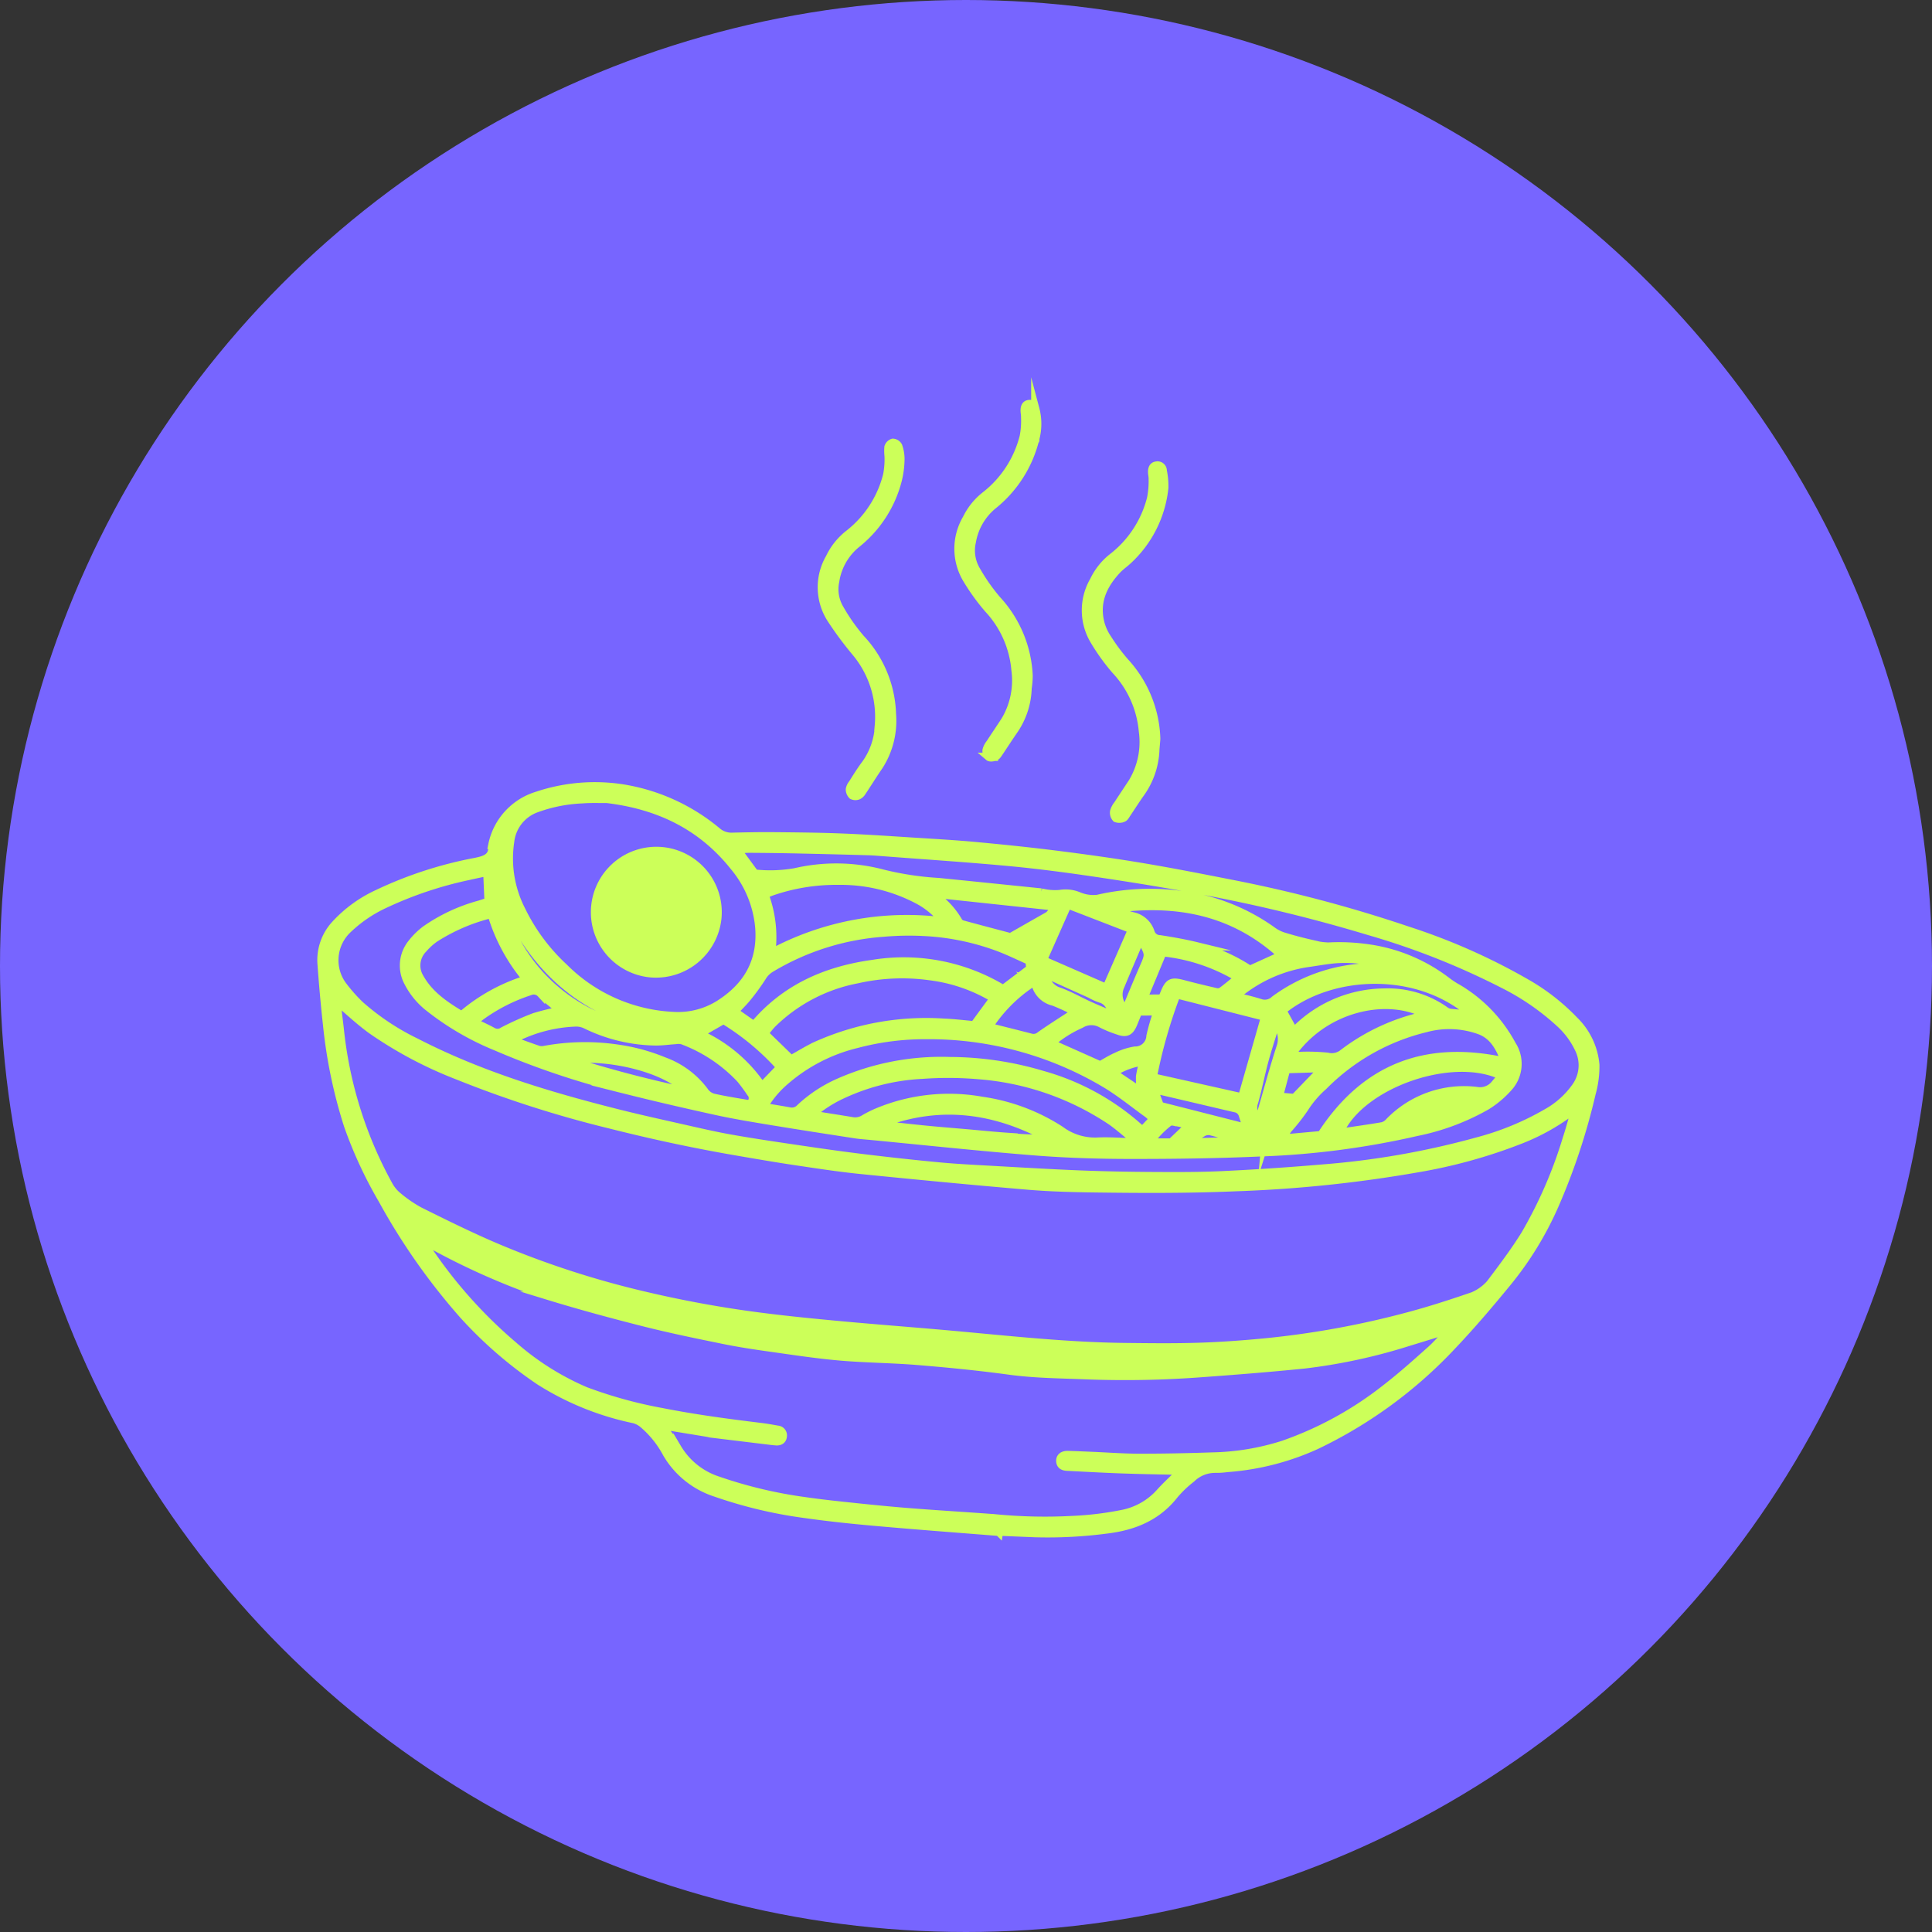
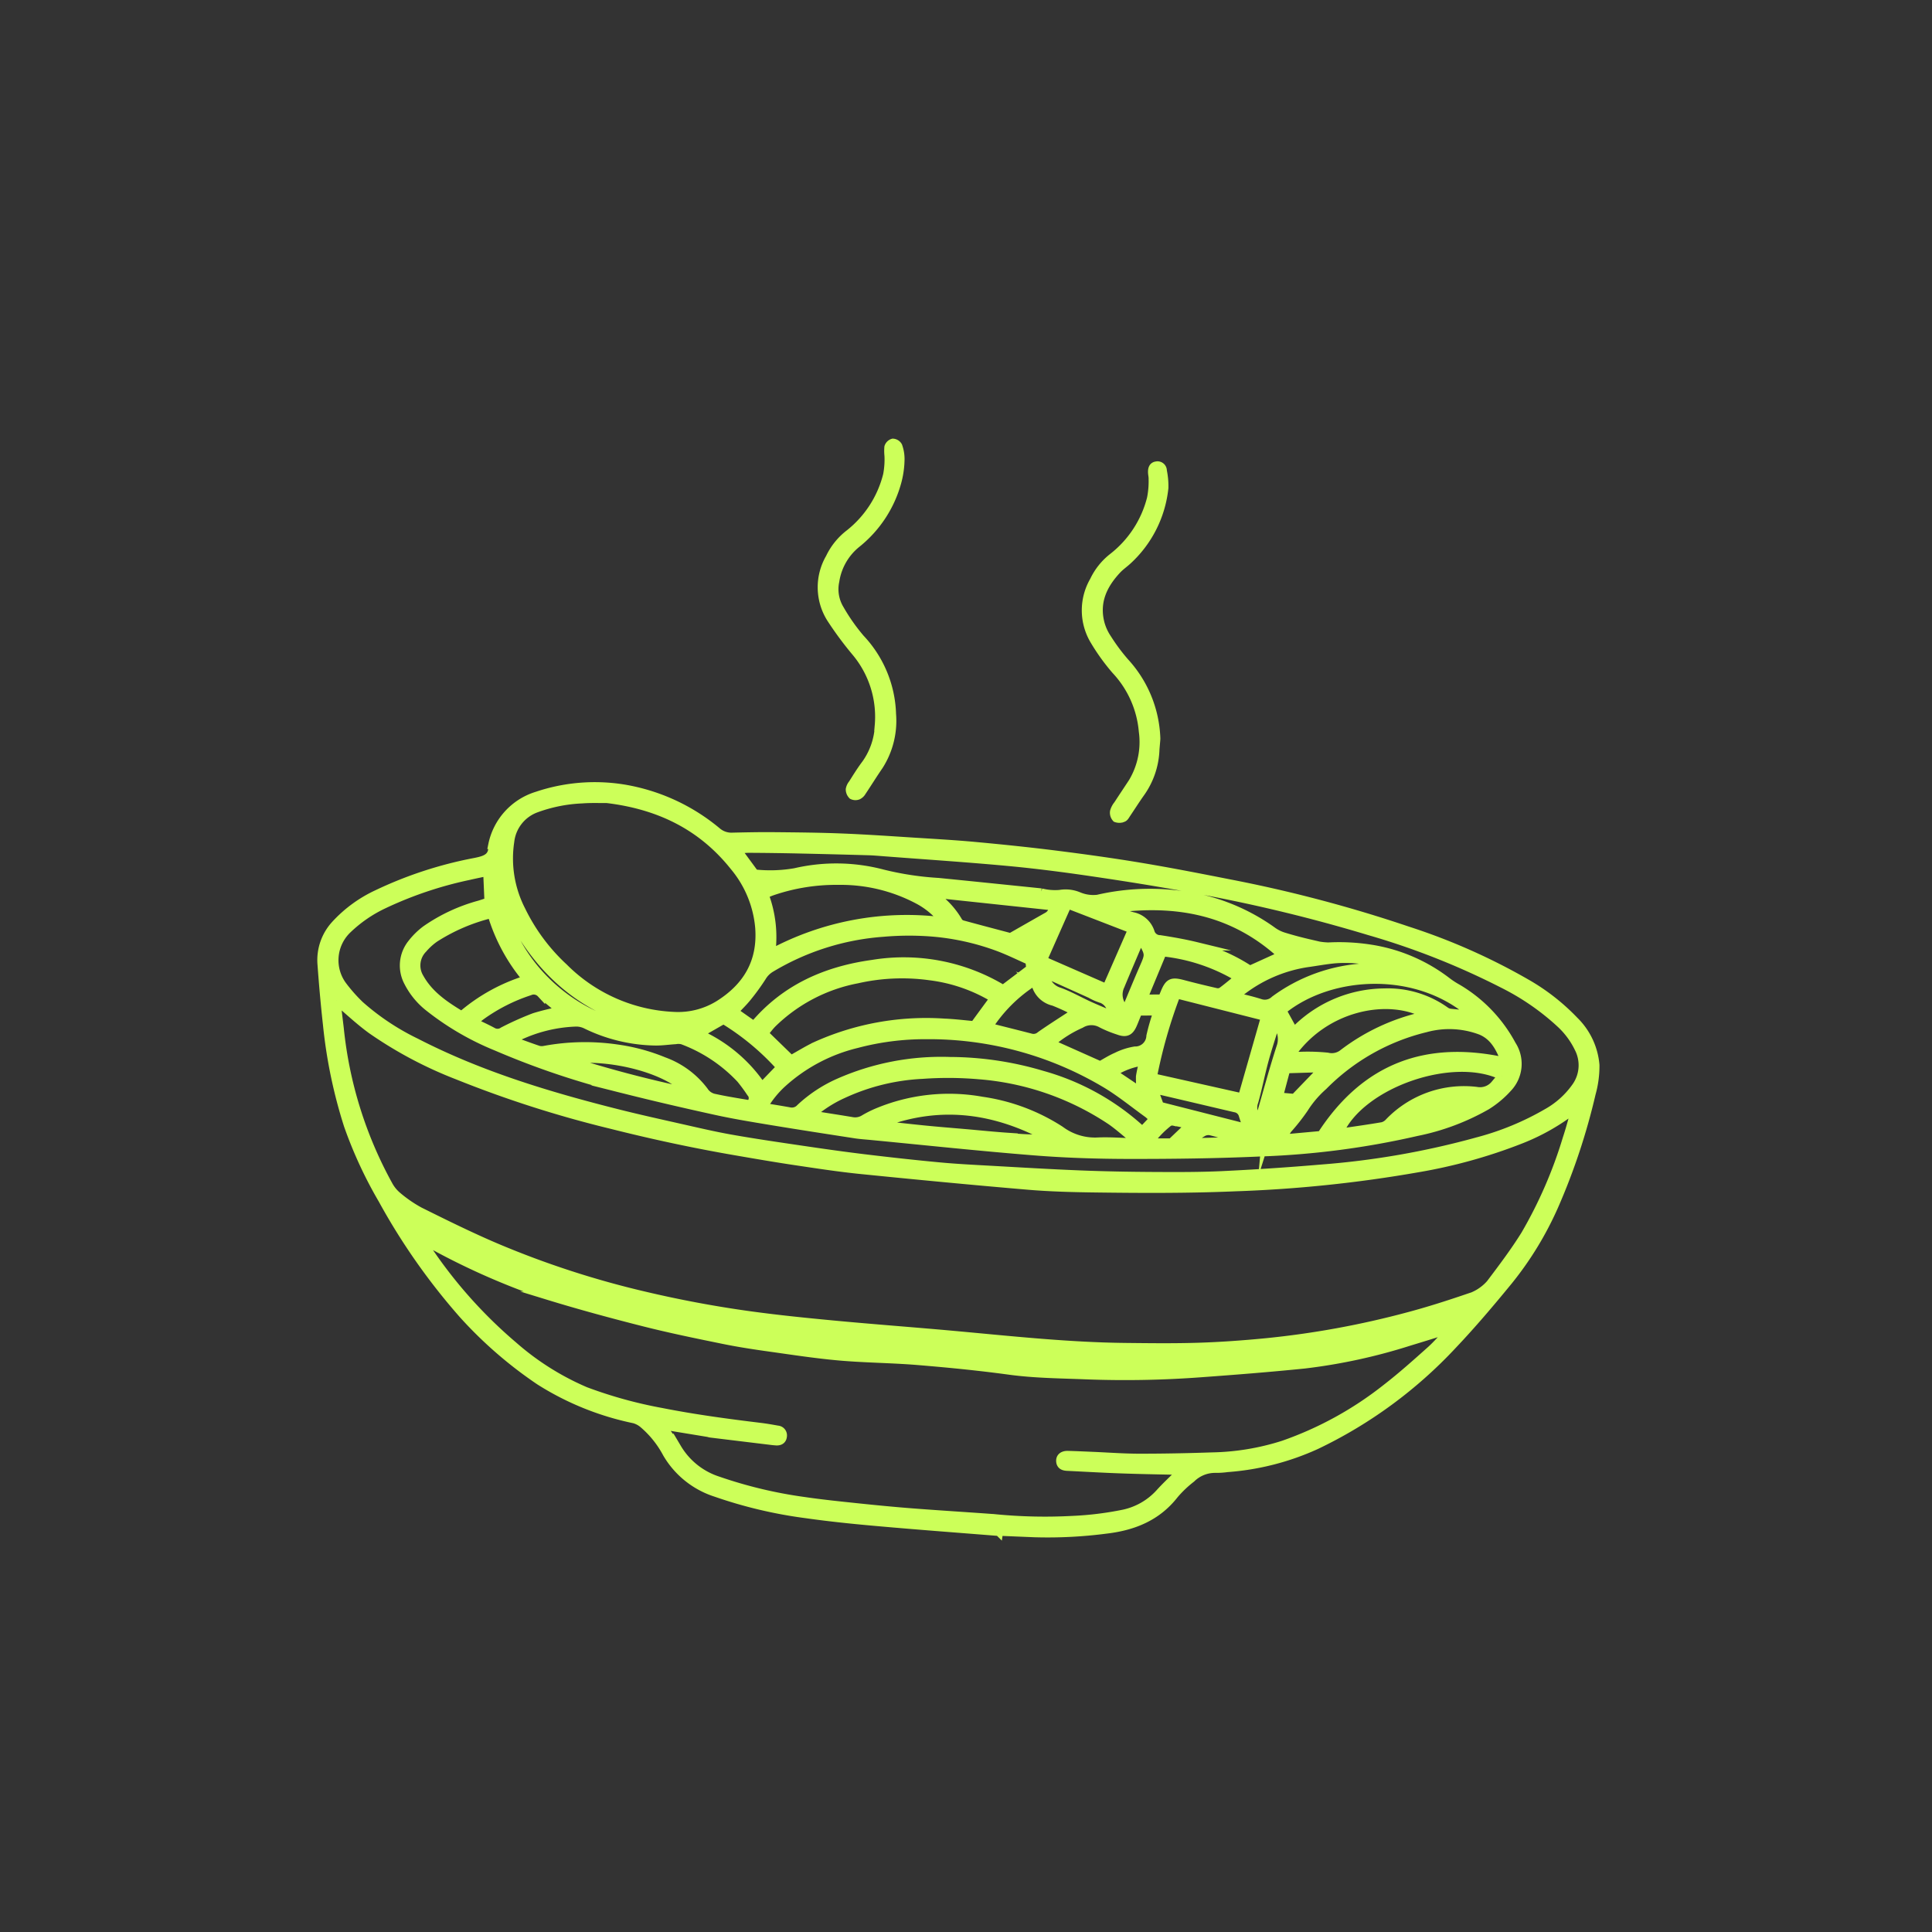
<svg xmlns="http://www.w3.org/2000/svg" width="234" viewBox="0 0 234 234" height="234">
  <rect x="0" y="0" width="234" height="234" fill="#333333" stroke="none" />
-   <circle r="117" fill="#7765ff" cy="117" cx="117" />
  <g stroke-miterlimit="10" stroke="#ccff59" fill="#ccff59">
    <path transform="matrix(.996 .087 -.087 .996 13.043 -300.699)" d="m149.873 475.094c-4.872.034-9.743.1-14.615.09-2.94 0-5.885-.042-8.82-.2a54.808 54.808 0 0 1 -11.141-1.626 10.615 10.615 0 0 1 -6.324-4.222 12.2 12.2 0 0 0 -3.207-3.338 2.9 2.9 0 0 0 -1.107-.456 34.393 34.393 0 0 1 -11.811-3.619 50.577 50.577 0 0 1 -9.964-7.235 77.124 77.124 0 0 1 -10.91-12.988 51.8 51.8 0 0 1 -4.946-8.625 59.816 59.816 0 0 1 -3.586-11.954c-.478-2.383-.9-4.78-1.288-7.178a6.352 6.352 0 0 1 1.224-4.928 16.049 16.049 0 0 1 4.76-4.157 48.471 48.471 0 0 1 11.489-4.889c1.21-.359 2.142-.738 1.875-2.236a7.865 7.865 0 0 1 4.87-6.405 21.956 21.956 0 0 1 10.362-1.778 23.691 23.691 0 0 1 11.742 4.191 2.67 2.67 0 0 0 1.951.474c1.695-.186 3.389-.371 5.089-.5 2.708-.211 5.418-.423 8.132-.55 2.906-.138 5.816-.189 8.726-.258 2.5-.06 5-.138 7.493-.124 3.258.018 6.517.069 9.771.193 3.441.131 6.883.306 10.316.573 3.651.285 7.293.674 10.934 1.067a165.452 165.452 0 0 1 22 3.808 75.151 75.151 0 0 1 14.857 5.089 25.614 25.614 0 0 1 6.188 4.017 8.54 8.54 0 0 1 3 5.137 12.356 12.356 0 0 1 -.156 3.485 77.577 77.577 0 0 1 -3.331 14 40.285 40.285 0 0 1 -4.712 9.483c-1.925 2.82-3.9 5.616-6.025 8.289a55.013 55.013 0 0 1 -15.461 13.576 31.483 31.483 0 0 1 -10.5 3.683 9.566 9.566 0 0 1 -1.4.214 4.078 4.078 0 0 0 -2.8 1.417 13.731 13.731 0 0 0 -1.882 2.13c-1.872 2.892-4.654 4.279-7.895 4.944a54.655 54.655 0 0 1 -8.535 1.183q-2.178.1-4.355.2a.173.173 0 0 1 0 .03zm-85.567-57.159c.223 1.061.46 2.2.7 3.336a49.671 49.671 0 0 0 7.541 18.386 4.577 4.577 0 0 0 1.169 1.221 15.829 15.829 0 0 0 2.878 1.634c3.175 1.245 6.356 2.489 9.595 3.548a110.828 110.828 0 0 0 18.529 4.283q6.2.9 12.444 1.231c3.506.184 7.019.232 10.53.257 4.813.034 9.626-.032 14.438-.018 7.024.021 14.05.186 21.064-.352 2.961-.226 5.924-.448 8.871-.8 2.726-.327 5.441-.766 8.141-1.27a107.5 107.5 0 0 0 16.881-4.652c2.284-.828 4.532-1.769 6.757-2.749a5.78 5.78 0 0 0 2.714-2.017c1.291-2.061 2.59-4.13 3.688-6.3a54.2 54.2 0 0 0 4.019-12.016c.3-1.256.511-2.535.762-3.8a26.007 26.007 0 0 1 -6.342 4.415 62.859 62.859 0 0 1 -12.151 4.535 158.71 158.71 0 0 1 -21.763 4.2c-5.613.732-11.248 1.2-16.888 1.617-2.71.2-5.429.37-8.142.377-6.773.016-13.546-.041-20.318-.131-2.685-.035-5.369-.214-8.05-.377-2.429-.149-4.854-.354-7.277-.557-5.135-.43-10.244-1.072-15.333-1.893a135.671 135.671 0 0 1 -19.023-4.311 49.6 49.6 0 0 1 -10.889-4.615c-1.583-.953-3.039-2.117-4.544-3.179zm12.779 27.883a5.583 5.583 0 0 0 .347.564 56.921 56.921 0 0 0 11.91 11.372 32.614 32.614 0 0 0 9.156 4.709 53.9 53.9 0 0 0 9.4 1.732c4.026.437 8.064.624 12.11.759.693.023 1.387.087 2.078.149a.687.687 0 0 1 .7.741c-.009.463-.311.662-.754.672-.127 0-.253 0-.38 0q-3.794-.127-7.587-.257c-.126 0-.249-.041-.375-.05l-5.646-.428c.748.9 1.511 1.7 2.144 2.6a8.906 8.906 0 0 0 5.262 3.486 54.363 54.363 0 0 0 10.575 1.569c2.114.126 4.235.157 6.352.195 2.278.039 4.558.064 6.839.041 3.32-.032 6.64-.126 9.962-.168a62.4 62.4 0 0 0 9.455-.612 39.379 39.379 0 0 0 6.108-1.3 8.226 8.226 0 0 0 4.129-2.889c.626-.835 1.334-1.608 2-2.411.124-.149.23-.311.361-.492-1.783.117-3.483.235-5.185.338-1.2.072-2.4.138-3.6.189-1.673.071-3.349.126-5.024.189-.462.018-.828-.108-.888-.632-.053-.449.269-.754.853-.789.976-.06 1.955-.1 2.933-.143 1.895-.087 3.8-.106 5.685-.269 2.926-.253 5.848-.566 8.763-.922a30.124 30.124 0 0 0 8.51-2.179 42.8 42.8 0 0 0 11.853-7.942c1.716-1.588 3.324-3.3 4.925-5.006.785-.838 1.445-1.794 2.261-2.82-1.741.709-3.306 1.357-4.88 1.985a68.111 68.111 0 0 1 -12.473 3.872c-4.1.778-8.211 1.472-12.329 2.132a123.794 123.794 0 0 1 -13.759 1.465c-3.152.147-6.3.407-9.467.253-3.7-.179-7.4-.219-11.1-.2-3.159.014-6.319.278-9.478.28-2.779 0-5.56-.18-8.337-.327-1.956-.1-3.916-.221-5.86-.444-3.265-.373-6.534-.752-9.777-1.277-3.991-.647-7.974-1.362-11.928-2.208a86.332 86.332 0 0 1 -15.849-5.521zm4.086-44.973c-.762.235-1.489.448-2.206.681a46.548 46.548 0 0 0 -9.973 4.364 16.436 16.436 0 0 0 -4.079 3.372 5.158 5.158 0 0 0 .1 6.922 19.587 19.587 0 0 0 2.206 2.078 29.7 29.7 0 0 0 7.139 3.9c8.063 3.3 16.522 5.064 25.078 6.441 2.526.407 5.063.741 7.6 1.084 2.13.287 4.258.6 6.4.789 2.864.253 5.737.417 8.606.587 2.556.152 5.112.292 7.672.377 3.035.1 6.071.17 9.108.189 2.086.014 4.173-.065 6.258-.131 3.633-.113 7.268-.212 10.9-.384 2.9-.138 5.8-.338 8.7-.575 2.8-.23 5.609-.46 8.4-.837q5.962-.807 11.892-1.84a99.079 99.079 0 0 0 18.559-4.939 33.868 33.868 0 0 0 8.064-4.18 10.623 10.623 0 0 0 3.264-3.524 4.5 4.5 0 0 0 -.127-4.61 9.928 9.928 0 0 0 -2.367-2.7 29.847 29.847 0 0 0 -7.39-4.228 91.121 91.121 0 0 0 -16.69-4.979 192.016 192.016 0 0 0 -21.446-3.234c-4.15-.409-8.312-.706-12.474-.953-3.471-.207-6.95-.356-10.426-.375-5.031-.028-10.063.083-15.094.136-.633.007-1.268.005-1.9.042q-4.115.241-8.229.509-3.075.2-6.147.451c-.481.039-.957.143-1.5.228l2.392 2.722a17.55 17.55 0 0 0 4.868-.584 22.039 22.039 0 0 1 10.578-.766 36.841 36.841 0 0 0 6.8.435c4.176.048 8.353.117 12.527.177a6.9 6.9 0 0 0 2.259-.007 4.092 4.092 0 0 1 2.3.053 4.561 4.561 0 0 0 2.328.129 28.11 28.11 0 0 1 9.241-1.373 24.314 24.314 0 0 1 12.271 3.446 4.636 4.636 0 0 0 1.4.527c1.049.225 2.11.405 3.173.555a8.6 8.6 0 0 0 2.25.17 24.783 24.783 0 0 1 5.574-.152 20.326 20.326 0 0 1 9.152 3.12 10.529 10.529 0 0 0 1.339.711 17.588 17.588 0 0 1 7.129 6.241 4.232 4.232 0 0 1 -.007 5.222 11.865 11.865 0 0 1 -2.4 2.4 28.307 28.307 0 0 1 -8.186 3.9 99.626 99.626 0 0 1 -18.575 4.1c-5.261.7-10.55 1.229-15.841 1.686-3.808.327-7.638.543-11.461.573-6.646.051-13.292-.081-19.937-.138-.633-.005-1.268.012-1.9-.03-3.405-.226-6.812-.449-10.214-.709-2.27-.175-4.541-.343-6.8-.635-3.793-.49-7.58-1.026-11.355-1.633a97.812 97.812 0 0 1 -15.839-3.8 33.451 33.451 0 0 1 -8.56-4.022 9.174 9.174 0 0 1 -2.779-2.821 4.277 4.277 0 0 1 .028-4.751 8.889 8.889 0 0 1 1.535-1.792 21.027 21.027 0 0 1 6.219-3.586c.37-.154.738-.313 1.067-.453-.161-1.231-.308-2.351-.469-3.579zm13.629-10.066c-.8.08-1.884.126-2.94.3a18.43 18.43 0 0 0 -5.519 1.62 4.835 4.835 0 0 0 -2.729 4.247 13.708 13.708 0 0 0 2.066 8.137 23.346 23.346 0 0 0 5.763 6.5 20.047 20.047 0 0 0 13.78 4.686 9.375 9.375 0 0 0 5.289-1.848c3.255-2.462 4.764-5.643 4.076-9.756a13.325 13.325 0 0 0 -3.662-7.049c-4.3-4.534-9.662-6.642-16.124-6.842zm48.8 20.077c-.085-.1-.117-.159-.168-.186-.166-.09-.338-.173-.511-.251a19.7 19.7 0 0 0 -7.256-1.661 24.58 24.58 0 0 0 -8.7 1.137 20.027 20.027 0 0 0 -9.777 6.241c-.329.4-.6.853-.9 1.277 1.249 1.017 2.392 1.949 3.52 2.867.975-.658 1.861-1.325 2.811-1.886a32.5 32.5 0 0 1 15.3-4.166c1.228-.058 2.459-.009 3.633-.009.706-1.17 1.36-2.247 2.041-3.363zm20.571 12.794a6.555 6.555 0 0 0 -.711-.573c-1.873-1.113-3.685-2.362-5.646-3.288a41.784 41.784 0 0 0 -21.943-3.881 32.268 32.268 0 0 0 -8.305 1.808 20.618 20.618 0 0 0 -8.521 5.5 11.931 11.931 0 0 0 -2.073 3.094c1.152.09 2.19.161 3.226.258a1.353 1.353 0 0 0 1.233-.534 16.739 16.739 0 0 1 4.364-3.467 30.751 30.751 0 0 1 13.185-3.767 39.593 39.593 0 0 1 11.323.688 29.41 29.41 0 0 1 12.37 5.466 1.842 1.842 0 0 0 .324.166l1.166-1.472zm-49.179-7.122c3.38-4.8 8.121-7.369 13.656-8.634a23.249 23.249 0 0 1 16.019 1.666l3.069-2.775c-.057-.276-.113-.55-.189-.932-1.219-.417-2.446-.892-3.706-1.259a30.016 30.016 0 0 0 -8.613-1.132 35.841 35.841 0 0 0 -5.646.543 30.7 30.7 0 0 0 -13.184 5.48 3.072 3.072 0 0 0 -.948 1.139 27.034 27.034 0 0 1 -1.553 2.59c-.43.644-.946 1.233-1.449 1.877.732.426 1.413.824 2.1 1.219.108.062.225.108.451.216zm46.971 10.157.1-.225a8.689 8.689 0 0 0 -.761-.667c-.727-.506-1.449-1.026-2.215-1.468a33.442 33.442 0 0 0 -16.467-4.137 43.371 43.371 0 0 0 -6.793.547 25.759 25.759 0 0 0 -9.373 3.188 15.374 15.374 0 0 0 -3.543 2.731 1.953 1.953 0 0 0 .324.1c1.544.113 3.089.21 4.631.334a2.044 2.044 0 0 0 1.41-.423 13.306 13.306 0 0 1 1.454-.9 22.5 22.5 0 0 1 12.55-2.508 23.637 23.637 0 0 1 9.787 2.717 6.99 6.99 0 0 0 4.557.992c1.431-.2 2.889-.2 4.336-.29zm12.678-6.579c.654-3.379 1.288-6.639 1.935-9.98l-10.939-1.781a60.59 60.59 0 0 0 -1.988 10.284l10.992 1.475zm-58.351-12.439a34.708 34.708 0 0 1 20.482-5.653 9.5 9.5 0 0 0 -3.336-2.34 20.008 20.008 0 0 0 -9.814-1.463 23.852 23.852 0 0 0 -7.85 1.974c-.3.136-.593.3-.909.465a14.531 14.531 0 0 1 1.428 7.015zm68.306 16.148c4.589-8.653 11.737-12.076 21.418-10.806-.752-1.59-1.608-2.931-3.235-3.462a10.809 10.809 0 0 0 -6.711.262 26.019 26.019 0 0 0 -11.738 8.064 12.524 12.524 0 0 0 -2.08 2.92 24.747 24.747 0 0 1 -1.749 2.673 11.591 11.591 0 0 0 -.575 1.19l4.672-.84zm-102.461-17.946a22.624 22.624 0 0 0 -6.619 3.545 7.748 7.748 0 0 0 -1.277 1.39 2.86 2.86 0 0 0 -.1 3.531c1.346 1.979 3.357 3.074 5.454 4.1a21.906 21.906 0 0 1 7.5-5.034 22 22 0 0 1 -4.96-7.528zm33.153 20.265a.935.935 0 0 0 .012-1.408 20.757 20.757 0 0 0 -1.378-1.565 18.515 18.515 0 0 0 -7.429-4.054 1.966 1.966 0 0 0 -.819.044c-.812.12-1.615.317-2.43.377a19.818 19.818 0 0 1 -8.473-1.254 2.713 2.713 0 0 0 -1.288-.2 17.667 17.667 0 0 0 -6.784 2.282 8.344 8.344 0 0 0 -.711.573c1.2.32 2.224.609 3.257.854a1.624 1.624 0 0 0 .748-.064 27 27 0 0 1 8.715-.92 23.194 23.194 0 0 1 5.767 1.031 10.638 10.638 0 0 1 5.192 3.177 1.914 1.914 0 0 0 1.351.729c.626.08 1.256.147 1.886.2.812.074 1.626.133 2.384.195zm62.671-23.594c-6.342-4.9-13.355-5.522-20.8-3.849a10.932 10.932 0 0 0 2.351.7 2.864 2.864 0 0 1 2.361 1.792 1.2 1.2 0 0 0 1.2.7c1.509.1 3.02.232 4.512.46a21.51 21.51 0 0 1 6.653 2.28l3.713-2.091zm-20.836 5.79c.847-2.51 1.65-4.888 2.482-7.353l-8.052-2.331c-.821 2.39-1.6 4.67-2.4 7 2.706.913 5.291 1.782 7.969 2.684zm48.659 6.433c-6.214-2.37-16.879 2.441-19.016 8.482a.8.8 0 0 0 .272.039c1.626-.384 3.253-.759 4.868-1.183a1.623 1.623 0 0 0 .729-.555 12.6 12.6 0 0 1 10.226-4.689 2.327 2.327 0 0 0 2.167-1.019c.232-.333.465-.663.752-1.076zm-25.782-.111c.509-.073.911-.152 1.314-.182a24.031 24.031 0 0 1 3.2-.175 2.185 2.185 0 0 0 1.794-.525 24.972 24.972 0 0 1 9.175-5.356 5.332 5.332 0 0 0 .529-.234c-4.851-2.169-12.555.13-16.012 6.472zm21.565-6.943c-7.069-5.266-17.583-3.793-22.985 1.474.522.78 1.042 1.555 1.585 2.363.177-.161.3-.257.405-.371a15.358 15.358 0 0 1 10.109-5.225 12.016 12.016 0 0 1 7.559 1.55 1.32 1.32 0 0 0 .6.2c.844.023 1.689.009 2.724.009zm-44.38 10.024c.6-.405 1.206-.874 1.868-1.231a7.878 7.878 0 0 1 2.167-.918 1.841 1.841 0 0 0 1.723-1.926 25.165 25.165 0 0 1 .607-3.057c-.867.083-1.6.156-2.351.226-.1.322-.173.559-.248.8-.083.271-.161.545-.253.812-.32.945-.745 1.175-1.73.9a13.5 13.5 0 0 1 -2.073-.647 2.436 2.436 0 0 0 -2.478.253 14.392 14.392 0 0 0 -3.444 2.641l6.212 2.146zm-21.681-18.979c-.011.088-.023.179-.034.267a9.834 9.834 0 0 1 3.106 2.869.888.888 0 0 0 .548.294c1.949.354 3.9.688 5.889 1.033 1.376-.952 2.825-1.96 4.281-2.959a1.343 1.343 0 0 0 .522-1.231l-14.314-.272zm-3.804 28.156c.005.108.011.218.014.326 1.668.034 3.334.08 5 .1s3.356.005 5.034.005c1.711 0 3.419.028 5.13-.007a29.376 29.376 0 0 0 4.907-.265c-6.699-2.953-13.394-3.318-20.085-.159zm16.576-18.551a18.069 18.069 0 0 0 -4.974 5.912c1.84.3 3.55.568 5.257.854a1.249 1.249 0 0 0 1.093-.379c1.157-.973 2.361-1.887 3.548-2.825l.474-.377a25.491 25.491 0 0 0 -2.786-1.01 2.9 2.9 0 0 1 -2.386-2.008c-.014-.046-.1-.073-.228-.168zm15.236-4.939c-.626 1.979-1.212 3.826-1.84 5.813l2.289-.216c.085-.265.154-.472.218-.679.421-1.36.739-1.534 2.147-1.29 1.337.234 2.682.435 4.026.623a.976.976 0 0 0 .7-.142c.637-.554 1.228-1.16 1.921-1.829a22.218 22.218 0 0 0 -9.462-2.278zm9.207 4.6a29.647 29.647 0 0 1 3.071.49 1.713 1.713 0 0 0 1.757-.529 20.319 20.319 0 0 1 10.53-4.854c.5-.076 1-.117 1.505-.175s.991-.12 1.486-.18a15.791 15.791 0 0 0 -6.6-.341c-1.176.207-2.331.534-3.5.8a17.285 17.285 0 0 0 -8.252 4.787zm-64.271 10.125a18.081 18.081 0 0 1 8.135 5.7l2.04-2.519a30.559 30.559 0 0 0 -7.38-5.123zm-16.92-1.332c-.92-.647-1.792-1.21-2.6-1.852a1.186 1.186 0 0 0 -1.382-.154 21.388 21.388 0 0 0 -5.524 3.423c-.281.244-.541.509-.936.883.911.352 1.705.628 2.469.964a1.154 1.154 0 0 0 1.206-.187 36.742 36.742 0 0 1 3.619-2.017 29.154 29.154 0 0 1 3.15-1.061zm-8.447-13.368c1.847 8.512 11.28 15.584 20.424 14.461-9.487-.974-15.989-6.1-20.428-14.455zm81.732 18.554 10.764 1.76c-.26-.6-.465-1.063-.653-1.528a1.154 1.154 0 0 0 -1-.754c-3.03-.433-6.058-.881-9.089-1.311a5.19 5.19 0 0 0 -.874.037c.34.72.619 1.313.846 1.8zm-57.152 3.271c-2.473-2.471-9.706-3.762-14.88-2.568a146.2 146.2 0 0 0 14.877 2.574zm70.273-14.5c-.357 1.666-.718 3.158-.989 4.666-.3 1.677-.474 3.377-.791 5.05a1.918 1.918 0 0 0 .143 1.436c.186.322.311.679.52 1.148.1-.423.18-.7.235-.973.573-2.878 1.081-5.772 1.746-8.63a2.924 2.924 0 0 0 -.865-2.7zm-17.245-8.721c-.663 2.041-1.295 3.948-1.9 5.864a2.472 2.472 0 0 0 .89 2.885c.563-1.751 1.1-3.49 1.68-5.216.589-1.748.609-1.741-.419-3.26-.035-.051-.083-.092-.249-.272zm23.455 13.651-4.477.529c-.212 1.215-.4 2.284-.593 3.393h1.9zm-25.952-4.1c-.32-1.157-.847-1.815-1.887-1.985a6.687 6.687 0 0 1 -1.061-.391c-1.882-.66-3.768-1.316-5.717-2a2.482 2.482 0 0 0 1.955 2.043c1.272.34 2.48.906 3.725 1.348.939.333 1.893.624 2.984.98zm10.435 12.37c-.709-.087-1.327-.179-1.948-.228a.9.9 0 0 0 -.617.131 12.059 12.059 0 0 0 -2.137 2.648l2.66-.228 2.043-2.321zm-6.255-3.5a12.489 12.489 0 0 1 -.26-1.813 13.6 13.6 0 0 1 .26-1.861 8.943 8.943 0 0 0 -3.589 1.7l3.587 1.979zm6.658 5.278c.03.1.062.2.092.3l5.968-.688a35.7 35.7 0 0 0 -3.876-.847 1.364 1.364 0 0 0 -.879.193 14.679 14.679 0 0 0 -1.307 1.044zm32.329-7.3a9.859 9.859 0 0 0 -5.846 2.471 21.587 21.587 0 0 0 5.846-2.459zm-23.413 6.37.157.06c.623-1.233 1.245-2.466 1.923-3.8l-1.295.244c-.269 1.209-.531 2.358-.785 3.508z" />
-     <path transform="matrix(.996 .087 -.087 .996 -343.713 -95.441)" d="m482.054 137.386a9.461 9.461 0 0 1 -1.282 5.356c-.516.906-1 1.833-1.505 2.744-.106.191-.221.432-.394.515-.23.11-.607.205-.766.092a1.027 1.027 0 0 1 -.347-.773 2.211 2.211 0 0 1 .356-.867c.52-.976 1.061-1.942 1.581-2.919a9.471 9.471 0 0 0 .708-6.193 12.375 12.375 0 0 0 -3.913-7.09 25.566 25.566 0 0 1 -2.855-3.288 7.164 7.164 0 0 1 -.718-7.371 8 8 0 0 1 2.059-3.039 13.113 13.113 0 0 0 3.964-7.49 9.971 9.971 0 0 0 -.039-2.349c-.012-.281-.115-.559-.131-.84-.021-.366.053-.716.5-.785.412-.064.639.156.769.538a7.012 7.012 0 0 1 .3 3.647 14.776 14.776 0 0 1 -4.329 8.356 7.323 7.323 0 0 0 -2.232 4.693 4.7 4.7 0 0 0 .851 3.419 23.12 23.12 0 0 0 2.8 3.329 14.466 14.466 0 0 1 4.613 8.8 10.322 10.322 0 0 1 .011 1.516z" />
    <path transform="matrix(.996 .087 -.087 .996 -266.7 -117.311)" d="m389.666 171.978a12.191 12.191 0 0 0 -3.555-8.611 42.1 42.1 0 0 1 -3.386-3.831 7.089 7.089 0 0 1 -.752-7.281 8.042 8.042 0 0 1 2.1-3.124 13.107 13.107 0 0 0 3.961-7.491 9.973 9.973 0 0 0 -.041-2.349 5.313 5.313 0 0 1 -.1-1.026.805.805 0 0 1 .486-.564.788.788 0 0 1 .672.345 4.594 4.594 0 0 1 .409 1.548 10.989 10.989 0 0 1 -.1 2.542 14.419 14.419 0 0 1 -4.316 8.151 7.229 7.229 0 0 0 -2.17 4.721 4.651 4.651 0 0 0 .861 3.324 23.233 23.233 0 0 0 2.8 3.327 13.953 13.953 0 0 1 4.589 8.8 10.116 10.116 0 0 1 -1 6.359c-.623 1.1-1.192 2.231-1.8 3.338a1.109 1.109 0 0 1 -.432.483.856.856 0 0 1 -.693.034 1.027 1.027 0 0 1 -.357-.692 1.467 1.467 0 0 1 .258-.7c.394-.757.775-1.523 1.215-2.254a8.659 8.659 0 0 0 1.364-5.054z" />
    <path transform="matrix(.996 .087 -.087 .996 -415.558 -130.097)" d="m572.728 171.838a9.628 9.628 0 0 1 -1.376 5.383c-.492.847-.943 1.719-1.419 2.576-.106.191-.205.451-.375.529a1.111 1.111 0 0 1 -.844.108.977.977 0 0 1 -.31-.785 2.341 2.341 0 0 1 .366-.865c.506-.948 1.024-1.889 1.535-2.836a9.472 9.472 0 0 0 .727-6.28 12.377 12.377 0 0 0 -3.931-7.079 25.068 25.068 0 0 1 -2.85-3.294 7.135 7.135 0 0 1 -.72-7.286 7.9 7.9 0 0 1 2.04-3.051 13.091 13.091 0 0 0 3.991-7.475 10.451 10.451 0 0 0 -.005-2.351c-.009-.281-.117-.557-.145-.838-.035-.363.009-.732.439-.833a.631.631 0 0 1 .826.563 9.078 9.078 0 0 1 .366 2.04 13.889 13.889 0 0 1 -3.63 9.131c-.382.423-.83.789-1.182 1.233-1.573 1.992-2.365 4.18-1.452 6.7a6.168 6.168 0 0 0 .987 1.714 23.059 23.059 0 0 0 2.392 2.689 14.364 14.364 0 0 1 4.539 8.738 1.907 1.907 0 0 1 .023.283v1.286z" />
-     <path transform="matrix(.996 .087 -.087 .996 -134.161 -347.289)" d="m252.6 444.967a7.429 7.429 0 1 1 7.56-7.445 7.479 7.479 0 0 1 -7.56 7.445z" />
  </g>
</svg>